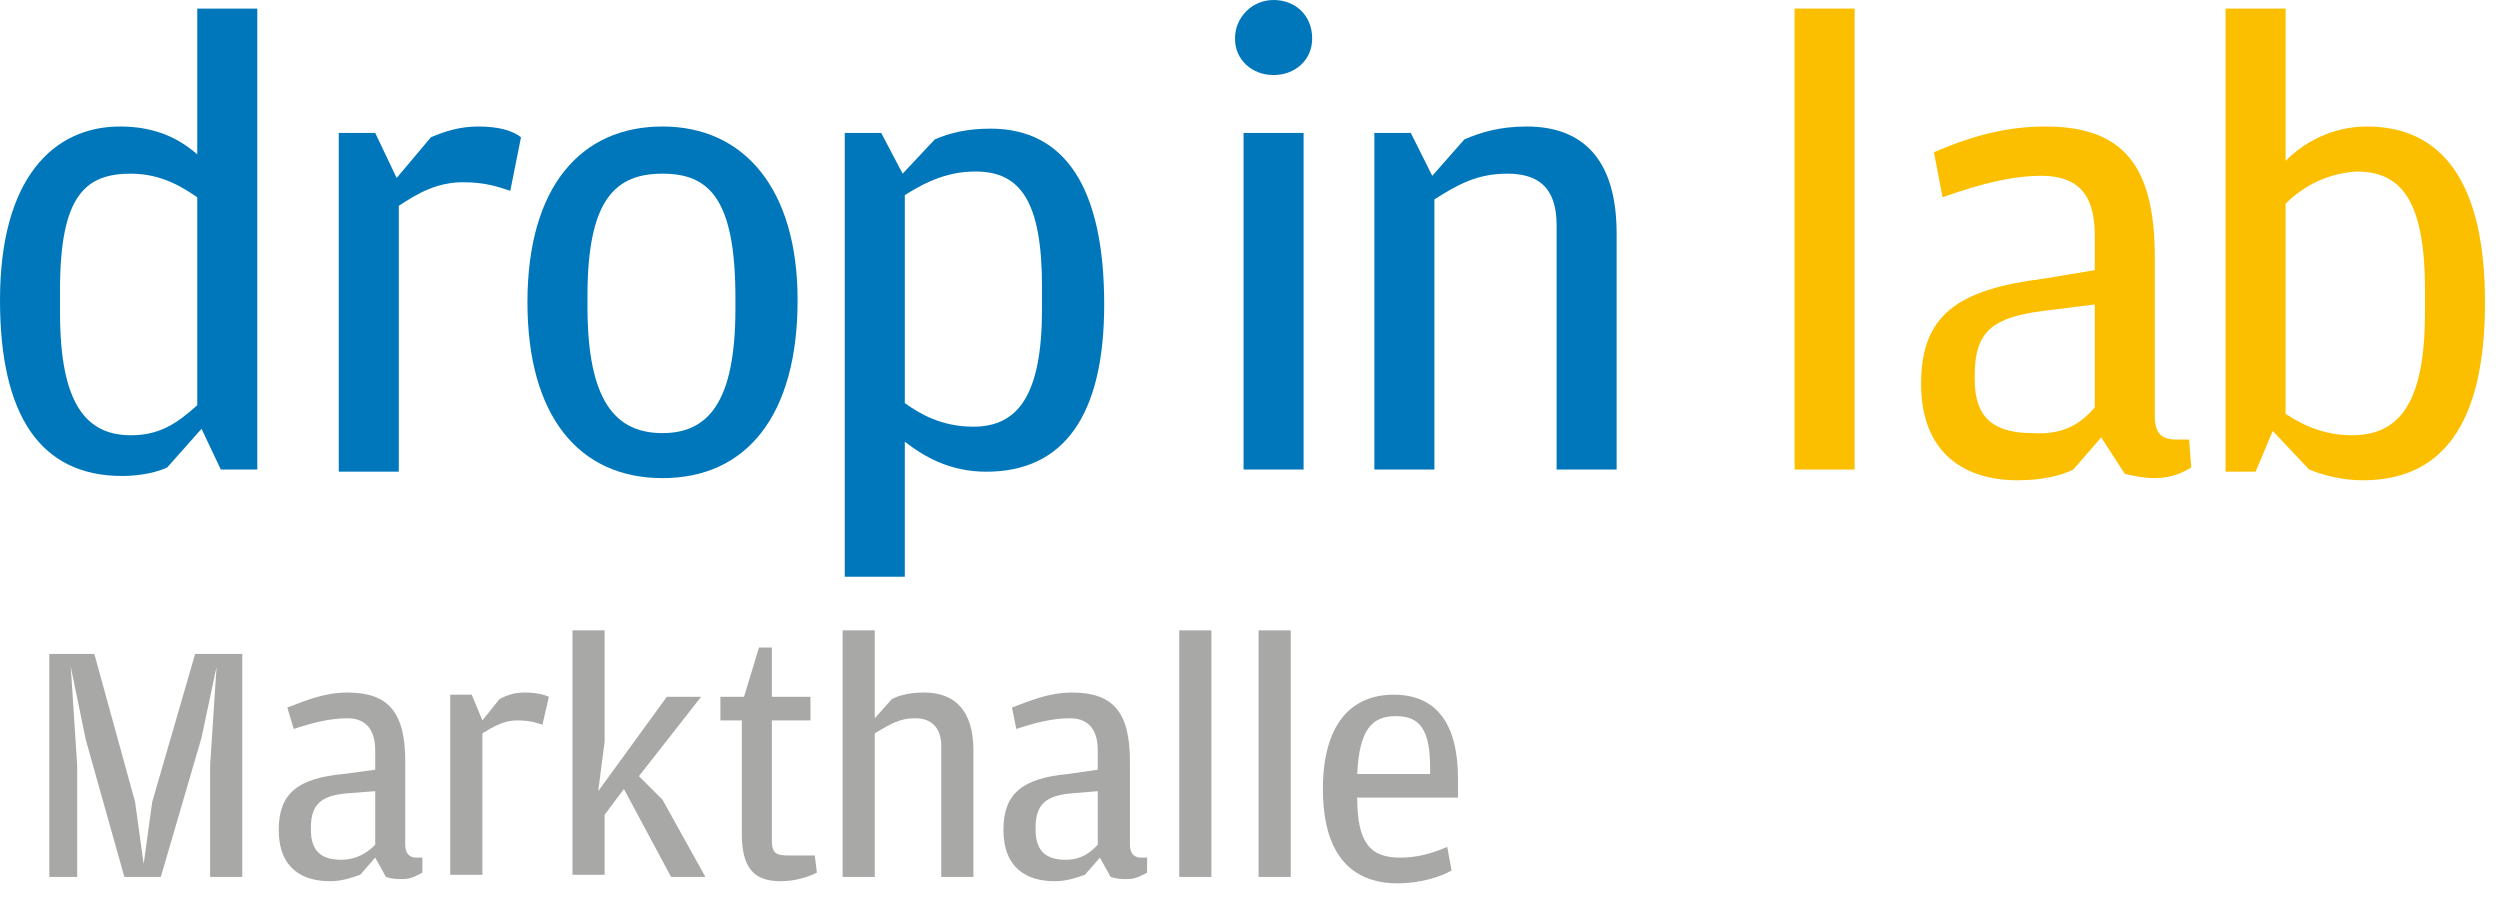
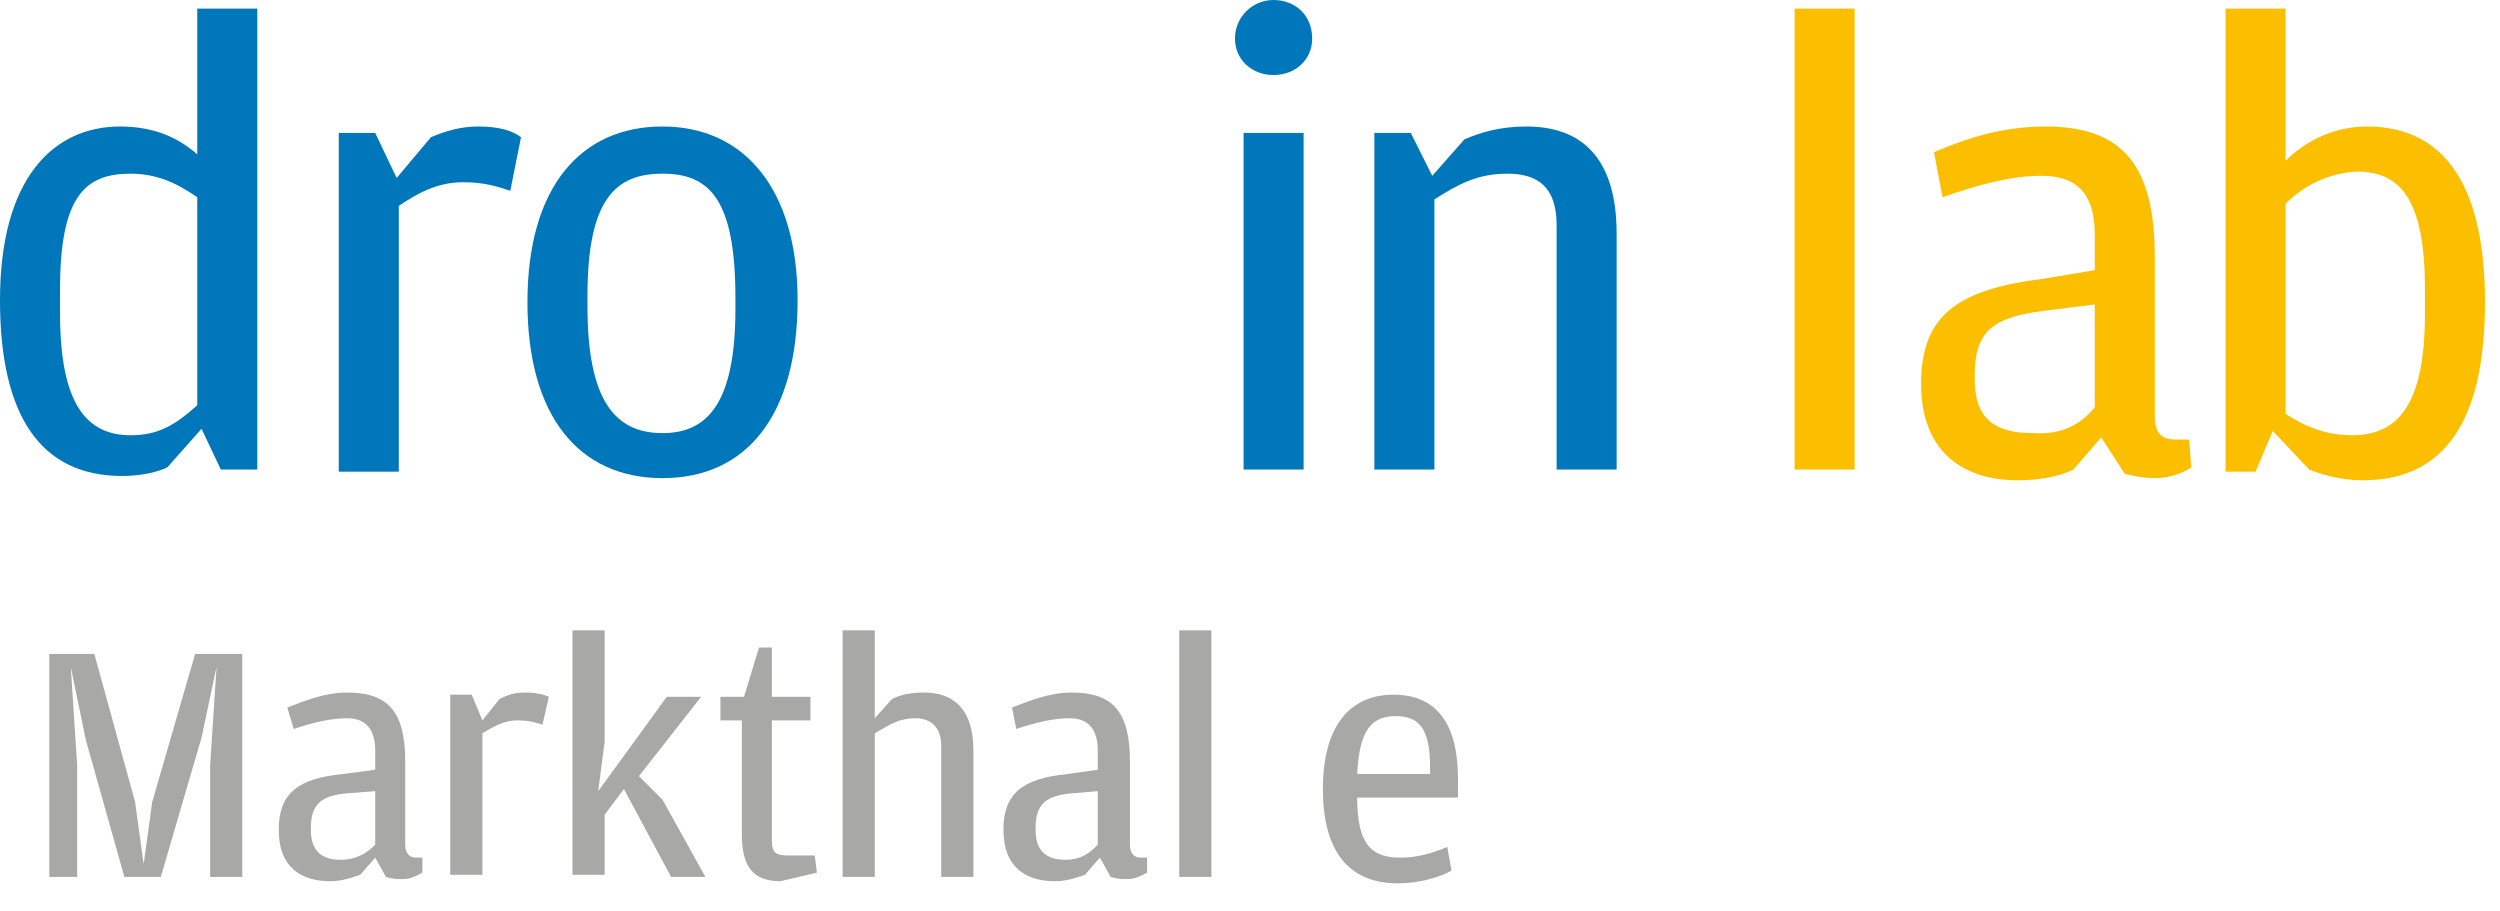
<svg xmlns="http://www.w3.org/2000/svg" version="1.1" id="Ebene_1" x="0px" y="0px" viewBox="0 0 116.6 42.5" style="enable-background:new 0 0 116.6 42.5;" xml:space="preserve">
  <style type="text/css">
	.st0{fill:#0077BA;}
	.st1{fill:#FCBF00;}
	.st2{fill:#A8A8A7;}
</style>
  <g>
    <g>
      <path class="st0" d="M9.2,7.2V0.4H12v21.5h-1.7L9.4,20l-1.6,1.8c-0.4,0.2-1.2,0.4-2.1,0.4C1.9,22.2,0,19.4,0,14    c0-5.7,2.5-8.1,5.6-8.1C7.3,5.9,8.4,6.5,9.2,7.2z M9.2,18.9V9.2C8.6,8.8,7.6,8.1,6.1,8.1c-2.1,0-3.3,1-3.3,5.4v1.1    c0,4.2,1.2,5.7,3.3,5.7C7.4,20.3,8.2,19.8,9.2,18.9z" />
      <path class="st0" d="M18.5,8.3l1.6-1.9c0.7-0.3,1.4-0.5,2.2-0.5c1,0,1.6,0.2,2,0.5l-0.5,2.5c-0.6-0.2-1.2-0.4-2.2-0.4    c-1.2,0-2.1,0.5-3,1.1v12.4h-2.8V6.2h1.7L18.5,8.3z" />
      <path class="st0" d="M30.9,22.3c-3.9,0-6.3-2.9-6.3-8.2c0-5.4,2.5-8.2,6.3-8.2s6.3,2.9,6.3,8.1C37.2,19.4,34.8,22.3,30.9,22.3z     M30.9,20.2c2.1,0,3.4-1.4,3.4-5.8v-0.5c0-4.6-1.2-5.8-3.4-5.8c-2.2,0-3.5,1.2-3.5,5.7v0.5C27.4,18.7,28.7,20.2,30.9,20.2z" />
-       <path class="st0" d="M42.1,8.1l1.5-1.6c0.7-0.3,1.5-0.5,2.6-0.5c3.5,0,5.3,2.8,5.3,8.2c0,5.2-1.9,7.8-5.5,7.8    c-1.7,0-2.9-0.7-3.8-1.4v6.3h-2.8V6.2h1.7L42.1,8.1z M42.2,18.8c0.7,0.5,1.7,1.1,3.2,1.1c2.1,0,3.2-1.5,3.2-5.5v-1    c0-4-1-5.4-3.1-5.4c-1.2,0-2.2,0.4-3.3,1.1V18.8z" />
      <path class="st0" d="M59.4,3.5c-1,0-1.8-0.7-1.8-1.7c0-1,0.8-1.8,1.8-1.8s1.8,0.7,1.8,1.8C61.2,2.8,60.4,3.5,59.4,3.5z M58,21.9    V6.2h2.8v15.7H58z" />
      <path class="st0" d="M66.8,8.2l1.5-1.7c0.7-0.3,1.6-0.6,2.9-0.6c2.6,0,4.2,1.5,4.2,5v11h-2.8V10.5c0-1.8-0.9-2.4-2.3-2.4    c-1.4,0-2.3,0.5-3.4,1.2v12.6h-2.8V6.2h1.7L66.8,8.2z" />
      <path class="st1" d="M83.7,21.9V0.4h2.8v21.5H83.7z" />
      <path class="st1" d="M97.7,12.6V11c0-1.6-0.5-2.8-2.5-2.8c-1.4,0-2.9,0.4-4.6,1l-0.4-2.1c1.4-0.6,3.1-1.2,5.2-1.2    c3.6,0,5.1,1.8,5.1,6.1v7.4c0,0.8,0.3,1.1,1,1.1h0.6l0.1,1.3c-0.3,0.2-0.9,0.5-1.7,0.5c-0.5,0-1-0.1-1.4-0.2l-1.1-1.7l-1.3,1.5    c-0.6,0.3-1.5,0.5-2.6,0.5c-2.4,0-4.5-1.2-4.5-4.5c0-3.2,1.7-4.4,5.7-4.9L97.7,12.6z M97.7,19v-4.8l-2.4,0.3    c-2.3,0.3-3.2,0.9-3.2,3v0.2c0,1.8,0.9,2.5,2.7,2.5C96.3,20.3,97.1,19.7,97.7,19z" />
      <path class="st1" d="M106,20.1l-0.8,1.9h-1.4V0.4h2.8v7.1c0.8-0.8,2.1-1.6,3.8-1.6c3.5,0,5.5,2.6,5.5,8.2c0,5.7-2,8.3-5.7,8.3    c-1.1,0-2-0.3-2.5-0.5L106,20.1z M106.6,9.5v9.8c0.9,0.6,1.9,1,3.1,1c2.2,0,3.4-1.5,3.4-5.7v-1.1c0-4.3-1.2-5.5-3.2-5.5    C108.3,8.1,107.2,8.9,106.6,9.5z" />
    </g>
    <g>
      <path class="st2" d="M2.3,40.9V30.5h2.1l1.9,6.9l0.4,2.9l0.4-2.9l2-6.9h2.2v10.4H9.8v-5.2l0.3-4.6l-0.7,3.3l-1.9,6.5H5.8L4,34.5    l-0.7-3.4l0.3,4.6v5.2H2.3z" />
      <path class="st2" d="M17.5,35.9v-0.9c0-0.8-0.3-1.5-1.3-1.5c-0.8,0-1.6,0.2-2.5,0.5L13.4,33c0.8-0.3,1.7-0.7,2.8-0.7    c1.9,0,2.7,0.9,2.7,3.2v3.9c0,0.4,0.2,0.6,0.5,0.6h0.3l0,0.7c-0.2,0.1-0.5,0.3-0.9,0.3c-0.3,0-0.5,0-0.8-0.1L17.5,40l-0.7,0.8    c-0.3,0.1-0.8,0.3-1.4,0.3c-1.3,0-2.4-0.6-2.4-2.4c0-1.7,0.9-2.4,3-2.6L17.5,35.9z M17.5,39.4v-2.5L16.2,37    c-1.2,0.1-1.7,0.5-1.7,1.6v0.1c0,1,0.5,1.4,1.4,1.4C16.7,40.1,17.2,39.7,17.5,39.4z" />
      <path class="st2" d="M22.5,33.6l0.8-1c0.4-0.2,0.7-0.3,1.2-0.3c0.5,0,0.9,0.1,1.1,0.2l-0.3,1.3c-0.3-0.1-0.6-0.2-1.2-0.2    c-0.6,0-1.1,0.3-1.6,0.6v6.6h-1.5v-8.4H22L22.5,33.6z" />
      <path class="st2" d="M28.2,38v2.8h-1.5V29.4h1.5v5.2l-0.3,2.3l3.2-4.4h1.6l-2.9,3.7l1.1,1.1l2,3.6h-1.6l-2.2-4.1L28.2,38z" />
-       <path class="st2" d="M36.4,41.1c-1.3,0-1.8-0.7-1.8-2.2v-5.3h-1v-1.1h1.1l0.7-2.3H36v2.3h1.8v1.1H36v5.6c0,0.6,0.2,0.7,0.8,0.7H38    l0.1,0.8C37.7,40.9,37.1,41.1,36.4,41.1z" />
+       <path class="st2" d="M36.4,41.1c-1.3,0-1.8-0.7-1.8-2.2v-5.3h-1v-1.1h1.1l0.7-2.3H36v2.3h1.8v1.1H36v5.6c0,0.6,0.2,0.7,0.8,0.7H38    l0.1,0.8z" />
      <path class="st2" d="M40.8,34.2v6.7h-1.5V29.4h1.5v4.1l0.8-0.9c0.4-0.2,0.9-0.3,1.5-0.3c1.4,0,2.3,0.8,2.3,2.7v5.9h-1.5v-6.1    c0-0.9-0.5-1.3-1.2-1.3C41.9,33.5,41.5,33.8,40.8,34.2z" />
      <path class="st2" d="M51.2,35.9v-0.9c0-0.8-0.3-1.5-1.3-1.5c-0.8,0-1.6,0.2-2.5,0.5L47.2,33c0.8-0.3,1.7-0.7,2.8-0.7    c1.9,0,2.7,0.9,2.7,3.2v3.9c0,0.4,0.2,0.6,0.5,0.6h0.3l0,0.7c-0.2,0.1-0.5,0.3-0.9,0.3c-0.3,0-0.5,0-0.8-0.1L51.3,40l-0.7,0.8    c-0.3,0.1-0.8,0.3-1.4,0.3c-1.3,0-2.4-0.6-2.4-2.4c0-1.7,0.9-2.4,3-2.6L51.2,35.9z M51.2,39.4v-2.5L50,37    c-1.2,0.1-1.7,0.5-1.7,1.6v0.1c0,1,0.5,1.4,1.4,1.4C50.5,40.1,50.9,39.7,51.2,39.4z" />
      <path class="st2" d="M55,40.9V29.4h1.5v11.5H55z" />
-       <path class="st2" d="M58.7,40.9V29.4h1.5v11.5H58.7z" />
      <path class="st2" d="M63.3,37.2c0,2.1,0.6,2.8,2,2.8c0.8,0,1.5-0.2,2.2-0.5l0.2,1.1c-0.5,0.3-1.5,0.6-2.5,0.6    c-2.3,0-3.5-1.5-3.5-4.4c0-3,1.3-4.4,3.3-4.4c2.1,0,3,1.5,3,3.9v0.9H63.3z M63.3,36.1h3.4v-0.3c0-1.8-0.5-2.4-1.6-2.4    C64,33.4,63.4,34,63.3,36.1z" />
    </g>
  </g>
</svg>